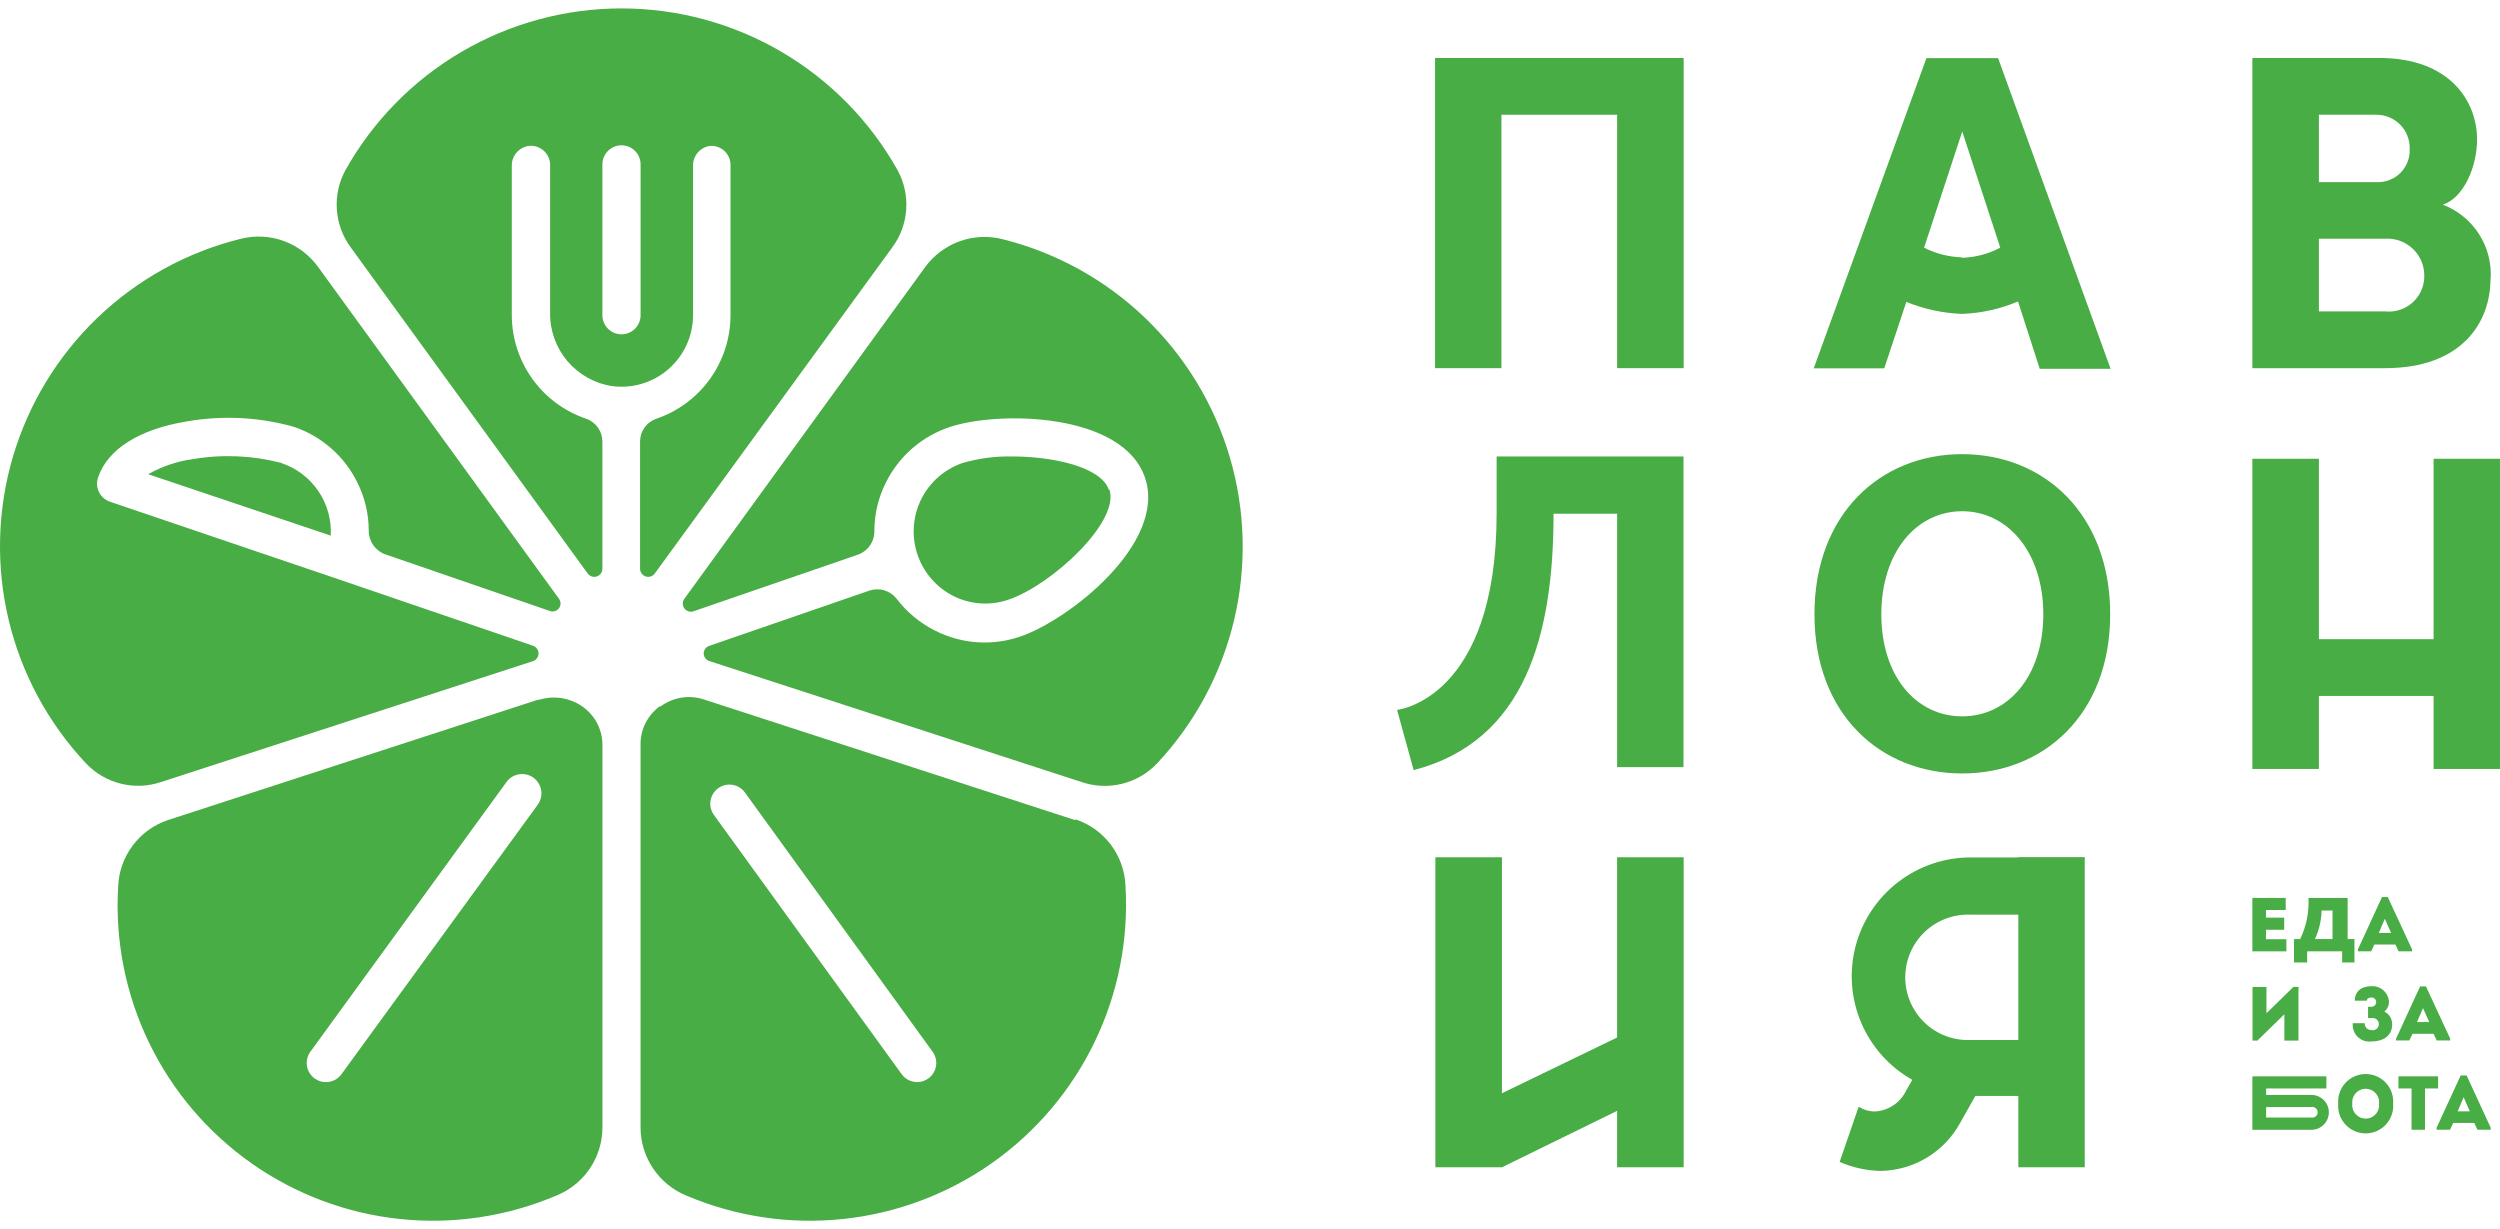
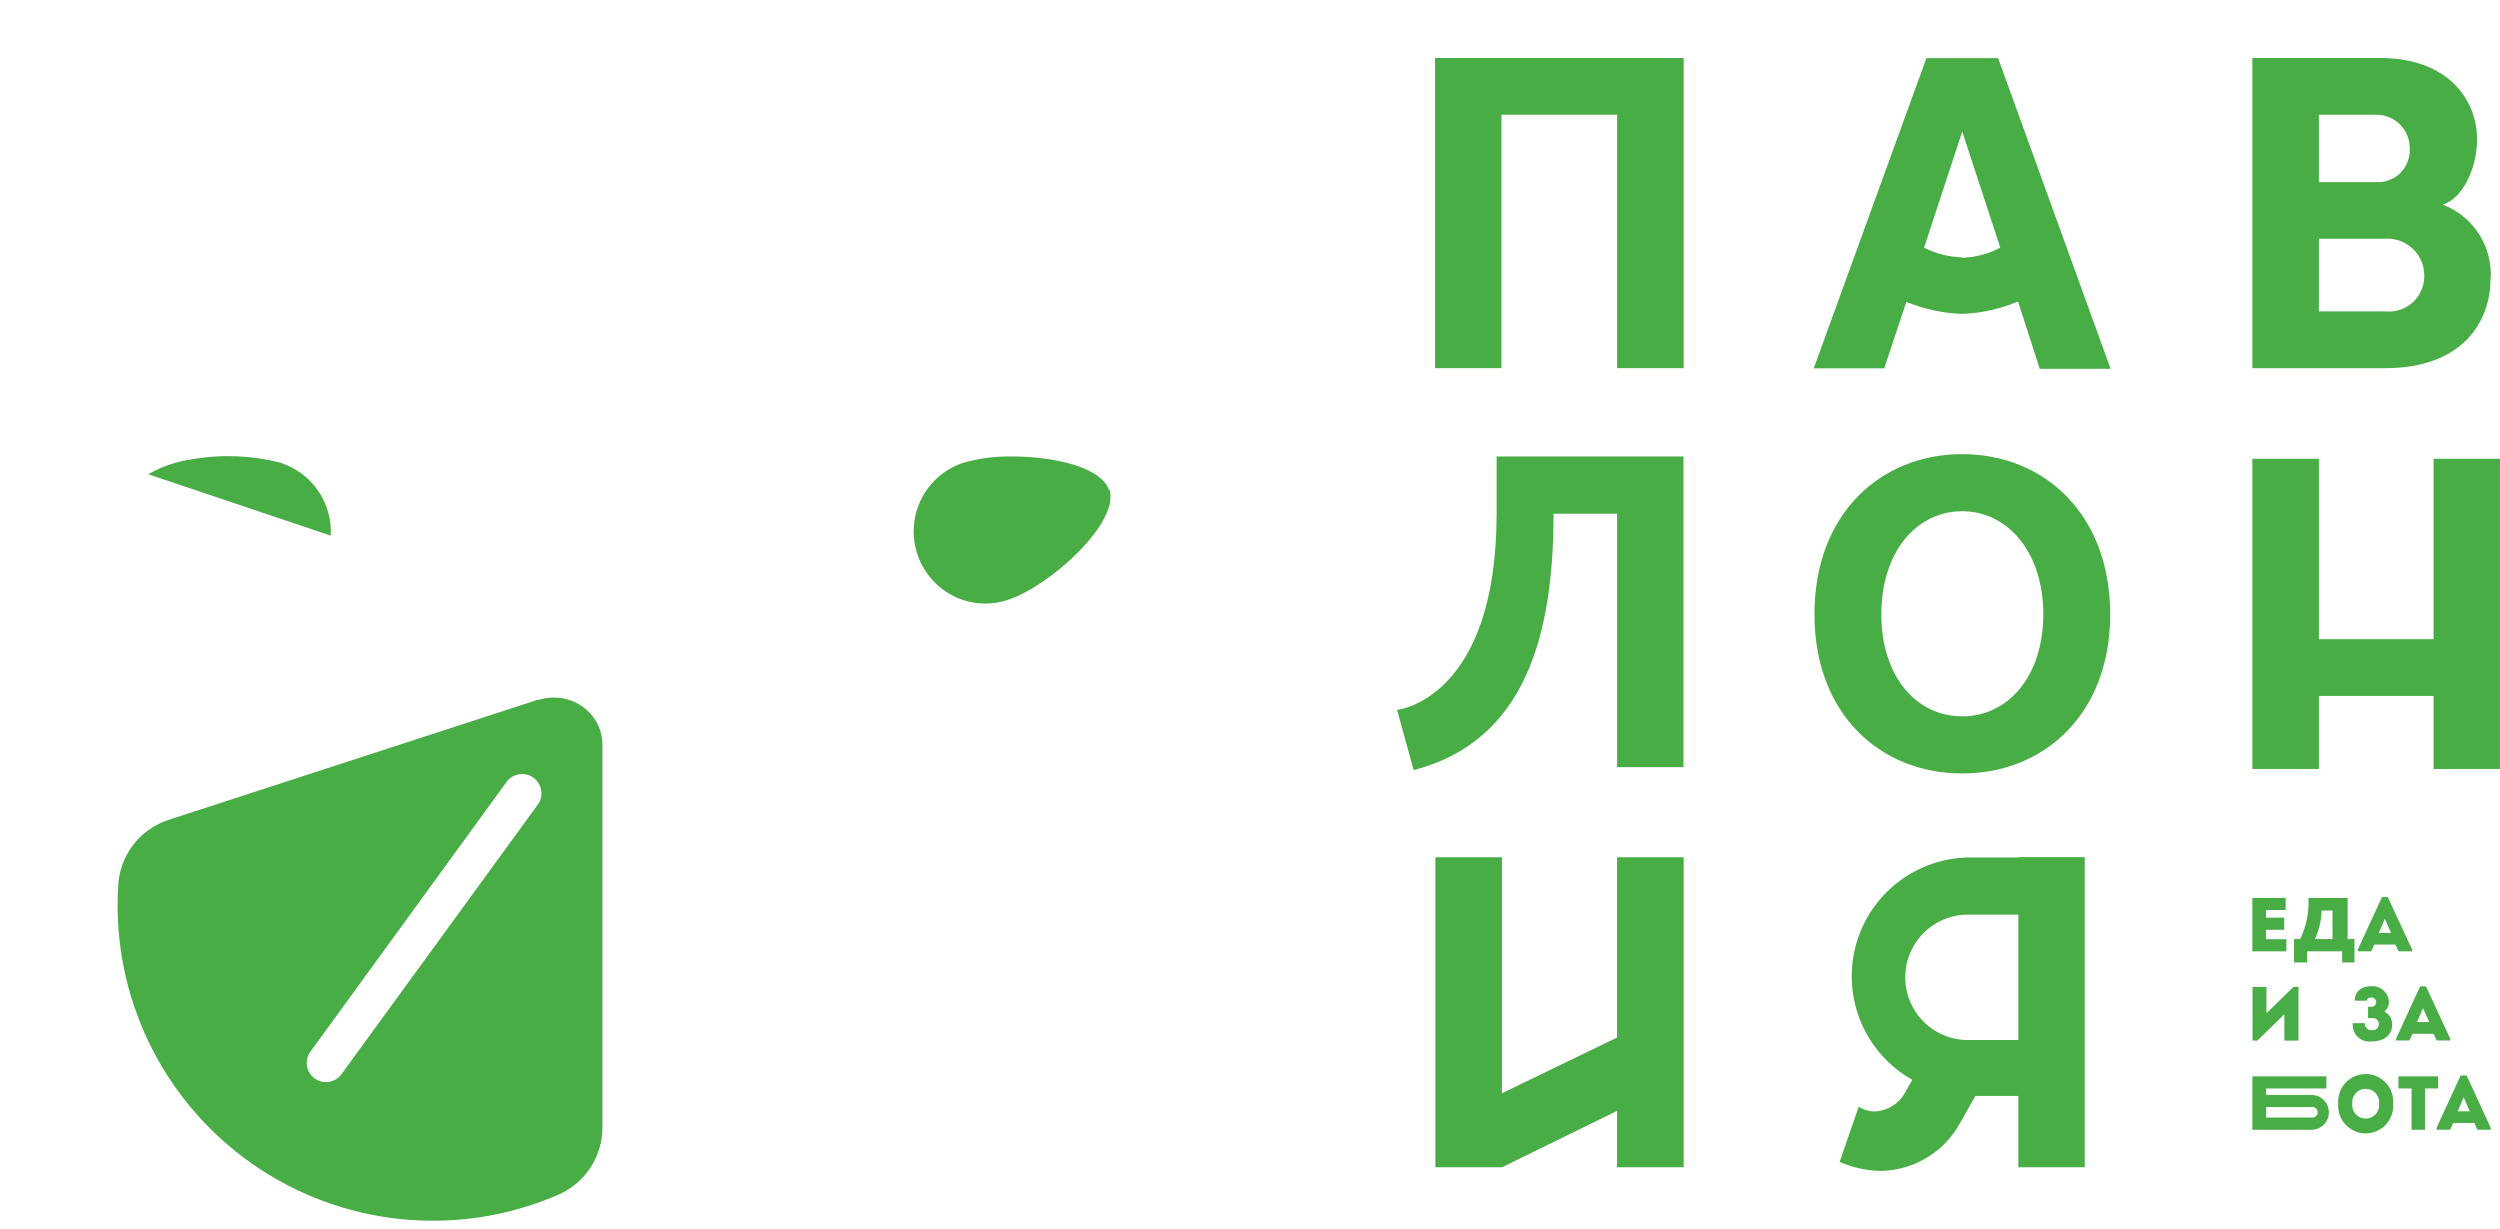
<svg xmlns="http://www.w3.org/2000/svg" width="120" height="59" viewBox="0 0 120 59" fill="none">
  <g clip-path="url(#clip0_3080_2683)">
    <path d="M68.883 17.672H72.069V5.508H77.622V17.672H80.816V2.783H68.883V17.672Z" fill="#47AD44" />
    <path d="M92.468 2.791L87.059 17.68H90.444L91.504 14.493C92.351 14.836 93.251 15.03 94.164 15.067C95.094 15.035 96.009 14.832 96.865 14.469L97.908 17.704H101.309L95.909 2.791H92.468ZM94.164 12.35C93.535 12.333 92.917 12.175 92.356 11.888L94.188 6.312L96.013 11.888C95.442 12.19 94.809 12.357 94.164 12.374" fill="#47AD44" />
    <path d="M119.552 13.378C119.597 12.619 119.399 11.865 118.986 11.226C118.574 10.587 117.968 10.097 117.258 9.825C118.278 9.483 118.899 7.977 118.899 6.695C118.899 4.846 117.576 2.783 114.215 2.783H108.113V17.672H114.486C118.142 17.672 119.544 15.505 119.544 13.378M111.307 5.508H114.071C114.285 5.508 114.496 5.55 114.692 5.633C114.889 5.716 115.067 5.838 115.215 5.991C115.364 6.144 115.48 6.325 115.557 6.524C115.635 6.723 115.671 6.935 115.665 7.149C115.675 7.361 115.641 7.572 115.564 7.77C115.488 7.968 115.371 8.148 115.221 8.298C115.071 8.448 114.891 8.565 114.693 8.641C114.495 8.718 114.283 8.752 114.071 8.742H111.307V5.508ZM111.307 11.458H114.494C114.734 11.444 114.976 11.479 115.202 11.562C115.429 11.645 115.636 11.773 115.812 11.938C115.987 12.104 116.127 12.304 116.222 12.525C116.317 12.747 116.366 12.986 116.366 13.227C116.37 13.467 116.324 13.706 116.229 13.927C116.135 14.148 115.994 14.346 115.817 14.509C115.64 14.672 115.431 14.795 115.203 14.87C114.974 14.946 114.733 14.972 114.494 14.947H111.307V11.458Z" fill="#47AD44" />
    <path d="M74.579 24.659H77.622V36.823H80.808V21.91H71.838V24.635C71.838 33.589 67.059 34.075 67.059 34.075L67.855 36.966C73.24 35.564 74.571 30.442 74.571 24.635" fill="#47AD44" />
    <path d="M116.812 22.021V30.681H111.307V22.021H108.113V36.91H111.307V33.405H116.812V36.91H119.998V22.021H116.812Z" fill="#47AD44" />
    <path d="M77.621 49.8L72.093 52.476V41.148H68.898V56.029H72.093L77.621 53.321V56.029H80.816V41.148H77.621V49.8Z" fill="#47AD44" />
    <path d="M96.88 41.157H94.618C93.354 41.15 92.124 41.563 91.121 42.331C90.117 43.099 89.397 44.178 89.073 45.4C88.75 46.621 88.841 47.916 89.333 49.08C89.824 50.244 90.689 51.212 91.79 51.831L91.495 52.349C91.355 52.639 91.139 52.886 90.87 53.063C90.6 53.24 90.288 53.34 89.966 53.353C89.7 53.346 89.441 53.266 89.217 53.122L88.301 55.774C88.921 56.041 89.586 56.187 90.26 56.205C91.052 56.193 91.827 55.97 92.504 55.558C93.18 55.146 93.734 54.561 94.108 53.862L94.817 52.604H96.88V56.029H100.067V41.141H96.88V41.157ZM96.88 49.919H94.618C94.21 49.94 93.802 49.878 93.419 49.736C93.036 49.595 92.686 49.377 92.389 49.095C92.093 48.814 91.857 48.475 91.696 48.1C91.535 47.725 91.452 47.321 91.452 46.912C91.452 46.504 91.535 46.099 91.696 45.724C91.857 45.349 92.093 45.01 92.389 44.729C92.686 44.447 93.036 44.229 93.419 44.088C93.802 43.946 94.21 43.884 94.618 43.905H96.88V49.919Z" fill="#47AD44" />
    <path d="M94.184 21.799C90.264 21.799 87.094 24.667 87.094 29.486C87.094 34.306 90.28 37.126 94.184 37.126C98.087 37.126 101.289 34.306 101.289 29.486C101.289 24.667 98.103 21.799 94.184 21.799ZM94.184 34.385C91.993 34.385 90.304 32.481 90.304 29.486C90.304 26.491 91.993 24.539 94.184 24.539C96.374 24.539 98.079 26.507 98.079 29.486C98.079 32.465 96.382 34.385 94.184 34.385Z" fill="#47AD44" />
    <path d="M109.714 43.681V43.1H108.113V45.665H109.746V45.083H108.766V44.629H109.642V44.047H108.766V43.681H109.714Z" fill="#47AD44" />
    <path d="M110.806 43.1C110.842 43.781 110.705 44.461 110.408 45.075H110.113V46.198H110.743V45.665H112.423V46.198H113.013V45.075H112.686V43.1H110.806ZM111.961 45.075H111.117C111.316 44.645 111.424 44.179 111.436 43.705H111.961V45.075Z" fill="#47AD44" />
    <path d="M115.777 45.665V45.57L114.614 43.06H114.335L113.18 45.57V45.665H113.817L113.969 45.339H114.981L115.132 45.665H115.777ZM114.184 44.781L114.471 44.104L114.773 44.781H114.184Z" fill="#47AD44" />
    <path d="M108.79 48.636V47.377H108.121V49.95H108.352L109.65 48.684V49.95H110.327V47.369H110.088L108.79 48.636Z" fill="#47AD44" />
    <path d="M113.826 49.441C113.783 49.443 113.74 49.436 113.699 49.42C113.659 49.405 113.623 49.381 113.592 49.35C113.562 49.319 113.539 49.282 113.524 49.241C113.51 49.2 113.504 49.157 113.507 49.114H112.934C112.921 49.233 112.935 49.355 112.976 49.468C113.016 49.581 113.082 49.684 113.168 49.768C113.253 49.852 113.357 49.916 113.471 49.955C113.585 49.993 113.707 50.005 113.826 49.99C114.487 49.99 114.822 49.64 114.822 49.194C114.83 49.062 114.799 48.931 114.732 48.818C114.665 48.704 114.566 48.613 114.447 48.556C114.518 48.5 114.575 48.429 114.614 48.347C114.652 48.266 114.672 48.176 114.67 48.086C114.664 47.982 114.638 47.879 114.592 47.785C114.546 47.691 114.482 47.606 114.404 47.536C114.325 47.467 114.234 47.414 114.135 47.379C114.036 47.345 113.931 47.331 113.826 47.337C113.38 47.337 113.029 47.56 113.029 48.031H113.611C113.611 47.935 113.691 47.879 113.834 47.879C113.893 47.879 113.95 47.903 113.992 47.944C114.034 47.986 114.057 48.043 114.057 48.102C114.057 48.161 114.034 48.218 113.992 48.26C113.95 48.302 113.893 48.325 113.834 48.325H113.667V48.867H113.842C113.884 48.86 113.927 48.862 113.969 48.874C114.01 48.885 114.048 48.905 114.081 48.933C114.114 48.961 114.14 48.995 114.158 49.034C114.176 49.073 114.185 49.115 114.185 49.158C114.185 49.2 114.176 49.243 114.158 49.282C114.14 49.32 114.114 49.355 114.081 49.383C114.048 49.41 114.01 49.43 113.969 49.442C113.927 49.453 113.884 49.456 113.842 49.449" fill="#47AD44" />
    <path d="M115.801 49.624H116.813L116.964 49.943H117.609V49.855L116.446 47.346H116.167L115.012 49.855V49.943H115.649L115.801 49.624ZM116.303 48.389L116.605 49.059H116.016L116.303 48.389Z" fill="#47AD44" />
    <path d="M110.949 52.556H108.774V52.246H111.666V51.664H108.113V54.229H110.949C111.059 54.229 111.167 54.208 111.269 54.166C111.37 54.123 111.462 54.062 111.54 53.984C111.618 53.907 111.679 53.814 111.721 53.713C111.763 53.611 111.785 53.503 111.785 53.393C111.785 53.283 111.763 53.174 111.721 53.073C111.679 52.971 111.618 52.879 111.54 52.801C111.462 52.724 111.37 52.662 111.269 52.62C111.167 52.578 111.059 52.556 110.949 52.556ZM110.949 53.64H108.774V53.138H110.949C110.985 53.131 111.023 53.133 111.059 53.142C111.095 53.152 111.129 53.169 111.157 53.193C111.186 53.217 111.209 53.247 111.225 53.281C111.24 53.315 111.248 53.352 111.248 53.389C111.248 53.426 111.24 53.463 111.225 53.497C111.209 53.53 111.186 53.56 111.157 53.584C111.129 53.608 111.095 53.626 111.059 53.635C111.023 53.645 110.985 53.646 110.949 53.64Z" fill="#47AD44" />
    <path d="M112.234 52.978C112.22 53.159 112.243 53.342 112.303 53.514C112.363 53.687 112.458 53.844 112.582 53.978C112.706 54.112 112.856 54.219 113.023 54.292C113.19 54.365 113.37 54.403 113.552 54.403C113.735 54.403 113.915 54.365 114.082 54.292C114.249 54.219 114.399 54.112 114.523 53.978C114.647 53.844 114.742 53.687 114.801 53.514C114.861 53.342 114.885 53.159 114.871 52.978C114.885 52.796 114.861 52.613 114.801 52.441C114.742 52.269 114.647 52.111 114.523 51.977C114.399 51.843 114.249 51.736 114.082 51.663C113.915 51.59 113.735 51.553 113.552 51.553C113.37 51.553 113.19 51.59 113.023 51.663C112.856 51.736 112.706 51.843 112.582 51.977C112.458 52.111 112.363 52.269 112.303 52.441C112.243 52.613 112.22 52.796 112.234 52.978ZM112.911 52.978C112.901 52.888 112.91 52.796 112.938 52.71C112.965 52.623 113.011 52.544 113.071 52.476C113.132 52.408 113.206 52.354 113.289 52.317C113.372 52.28 113.462 52.261 113.552 52.261C113.643 52.261 113.733 52.28 113.816 52.317C113.899 52.354 113.973 52.408 114.033 52.476C114.094 52.544 114.139 52.623 114.167 52.71C114.195 52.796 114.204 52.888 114.194 52.978C114.204 53.068 114.195 53.159 114.167 53.246C114.139 53.332 114.094 53.412 114.033 53.48C113.973 53.547 113.899 53.601 113.816 53.638C113.733 53.675 113.643 53.694 113.552 53.694C113.462 53.694 113.372 53.675 113.289 53.638C113.206 53.601 113.132 53.547 113.071 53.48C113.011 53.412 112.965 53.332 112.938 53.246C112.91 53.159 112.901 53.068 112.911 52.978Z" fill="#47AD44" />
    <path d="M117.028 51.664H115.125V52.246H115.754V54.229H116.399V52.246H117.028V51.664Z" fill="#47AD44" />
    <path d="M118.112 51.623L116.957 54.132V54.228H117.602L117.754 53.901H118.765L118.917 54.228H119.554V54.132L118.399 51.623H118.112ZM117.969 53.344L118.255 52.667L118.55 53.344H117.969Z" fill="#47AD44" />
-     <path d="M28.915 27.311V21.169C28.91 20.93 28.83 20.698 28.687 20.506C28.545 20.313 28.346 20.169 28.119 20.094C27.084 19.739 26.185 19.07 25.549 18.181C24.912 17.291 24.568 16.225 24.566 15.131V7.962C24.561 7.733 24.639 7.51 24.785 7.335C24.932 7.159 25.137 7.042 25.363 7.006C25.49 6.989 25.62 6.999 25.744 7.035C25.867 7.072 25.982 7.134 26.08 7.217C26.178 7.3 26.258 7.403 26.314 7.519C26.37 7.635 26.402 7.761 26.406 7.89V15.012C26.392 15.858 26.686 16.682 27.232 17.329C27.778 17.976 28.54 18.404 29.377 18.533C29.862 18.597 30.355 18.558 30.823 18.416C31.292 18.275 31.724 18.035 32.092 17.713C32.461 17.391 32.755 16.994 32.958 16.549C33.16 16.104 33.265 15.62 33.265 15.131V7.962C33.26 7.733 33.338 7.51 33.484 7.335C33.631 7.159 33.836 7.042 34.062 7.006C34.186 6.994 34.312 7.007 34.432 7.046C34.551 7.085 34.661 7.147 34.755 7.23C34.849 7.313 34.925 7.414 34.979 7.528C35.032 7.641 35.062 7.765 35.065 7.89V15.131C35.064 16.224 34.721 17.29 34.086 18.179C33.451 19.069 32.554 19.738 31.52 20.094C31.292 20.168 31.093 20.312 30.95 20.505C30.808 20.697 30.728 20.93 30.724 21.169V27.311C30.726 27.392 30.754 27.47 30.803 27.534C30.851 27.598 30.919 27.646 30.995 27.67C31.072 27.695 31.155 27.695 31.232 27.671C31.308 27.646 31.376 27.599 31.425 27.534L42.824 11.881C43.219 11.351 43.453 10.718 43.498 10.058C43.543 9.399 43.398 8.74 43.079 8.161C41.759 5.808 39.836 3.849 37.507 2.486C35.179 1.123 32.529 0.404 29.831 0.404C27.134 0.404 24.484 1.123 22.156 2.486C19.828 3.849 17.904 5.808 16.584 8.161C16.267 8.741 16.123 9.399 16.168 10.058C16.213 10.717 16.446 11.35 16.839 11.881L28.214 27.534C28.263 27.599 28.331 27.646 28.407 27.671C28.484 27.695 28.567 27.695 28.644 27.67C28.721 27.646 28.788 27.598 28.837 27.534C28.885 27.47 28.913 27.392 28.915 27.311ZM28.915 7.89C28.915 7.647 29.012 7.414 29.184 7.242C29.355 7.07 29.588 6.974 29.831 6.974C30.075 6.974 30.308 7.07 30.479 7.242C30.651 7.414 30.748 7.647 30.748 7.89V15.131C30.748 15.374 30.651 15.607 30.479 15.779C30.308 15.951 30.075 16.047 29.831 16.047C29.588 16.047 29.355 15.951 29.184 15.779C29.012 15.607 28.915 15.374 28.915 15.131V7.89Z" fill="#47AD44" />
-     <path d="M7.726 37.539L25.594 31.731C25.669 31.704 25.733 31.654 25.779 31.588C25.825 31.523 25.849 31.445 25.849 31.365C25.849 31.285 25.825 31.207 25.779 31.142C25.733 31.076 25.669 31.026 25.594 30.999L16.265 27.812L5.28 24.084C5.166 24.045 5.061 23.985 4.97 23.905C4.879 23.826 4.805 23.729 4.752 23.621C4.699 23.513 4.667 23.396 4.659 23.276C4.652 23.155 4.668 23.035 4.706 22.921C5.16 21.567 6.674 20.603 8.968 20.228C10.673 19.93 12.424 20.017 14.091 20.483C14.751 20.704 15.362 21.053 15.887 21.512C16.412 21.97 16.841 22.527 17.149 23.152C17.51 23.869 17.698 24.66 17.699 25.462C17.696 25.712 17.771 25.957 17.914 26.163C18.057 26.369 18.26 26.525 18.496 26.609L26.39 29.326C26.468 29.355 26.553 29.358 26.632 29.334C26.712 29.311 26.781 29.262 26.831 29.195C26.88 29.129 26.907 29.048 26.906 28.965C26.906 28.883 26.878 28.802 26.828 28.736L15.261 12.804C14.847 12.234 14.27 11.802 13.607 11.563C12.944 11.325 12.224 11.291 11.541 11.466C8.966 12.105 6.602 13.408 4.686 15.244C2.77 17.081 1.367 19.386 0.618 21.932C-0.131 24.478 -0.2 27.176 0.416 29.757C1.033 32.339 2.314 34.714 4.133 36.647C4.584 37.122 5.163 37.459 5.799 37.617C6.436 37.775 7.104 37.748 7.726 37.539Z" fill="#47AD44" />
    <path d="M53.221 23.503C52.862 22.436 50.616 21.91 48.576 21.91C47.768 21.894 46.962 22.002 46.187 22.228C45.544 22.452 44.981 22.86 44.568 23.401C44.155 23.941 43.91 24.591 43.864 25.27C43.817 25.949 43.971 26.627 44.306 27.219C44.641 27.811 45.142 28.292 45.748 28.601C46.156 28.808 46.6 28.931 47.056 28.962C47.512 28.994 47.969 28.933 48.401 28.785C50.472 28.091 53.77 25.04 53.252 23.495" fill="#47AD44" />
-     <path d="M44.407 12.82L32.841 28.753C32.795 28.82 32.772 28.9 32.774 28.982C32.776 29.063 32.803 29.142 32.853 29.207C32.902 29.272 32.97 29.32 33.048 29.345C33.126 29.369 33.209 29.368 33.287 29.342L41.173 26.626C41.41 26.543 41.615 26.388 41.758 26.182C41.901 25.976 41.975 25.73 41.97 25.479C41.971 24.676 42.159 23.885 42.52 23.168C42.828 22.544 43.257 21.986 43.782 21.528C44.307 21.07 44.918 20.721 45.579 20.5C47.968 19.703 53.911 19.807 54.963 22.937C56.014 26.068 51.314 29.764 48.956 30.561C48.297 30.785 47.599 30.875 46.905 30.828C46.21 30.78 45.532 30.594 44.909 30.282C44.17 29.918 43.526 29.386 43.029 28.729C42.876 28.538 42.667 28.399 42.432 28.332C42.196 28.265 41.946 28.273 41.715 28.354L34.052 30.999C33.973 31.023 33.904 31.071 33.854 31.137C33.805 31.203 33.778 31.283 33.778 31.366C33.778 31.448 33.805 31.528 33.854 31.594C33.904 31.66 33.973 31.709 34.052 31.732L51.92 37.539C52.545 37.751 53.217 37.78 53.858 37.622C54.499 37.464 55.081 37.126 55.536 36.647C57.349 34.713 58.625 32.339 59.237 29.761C59.85 27.182 59.779 24.488 59.03 21.945C58.282 19.403 56.882 17.1 54.97 15.265C53.057 13.429 50.699 12.126 48.128 11.482C47.445 11.308 46.726 11.343 46.063 11.581C45.4 11.82 44.823 12.252 44.407 12.82Z" fill="#47AD44" />
    <path d="M13.51 22.221C12.124 21.86 10.676 21.797 9.264 22.038C8.507 22.138 7.776 22.384 7.113 22.763L15.876 25.71C15.917 24.947 15.706 24.191 15.273 23.56C14.841 22.929 14.213 22.459 13.486 22.221" fill="#47AD44" />
-     <path d="M51.601 39.363L33.781 33.572C33.434 33.459 33.065 33.43 32.705 33.488C32.345 33.547 32.004 33.69 31.71 33.906H31.662C31.378 34.115 31.148 34.387 30.988 34.701C30.829 35.015 30.746 35.362 30.746 35.715V54.132C30.75 54.828 30.96 55.508 31.348 56.086C31.736 56.664 32.286 57.115 32.929 57.382C35.307 58.395 37.904 58.784 40.475 58.511C43.045 58.239 45.503 57.314 47.616 55.825C49.729 54.336 51.426 52.332 52.548 50.003C53.669 47.675 54.177 45.098 54.023 42.518C53.995 41.807 53.752 41.121 53.325 40.552C52.898 39.983 52.308 39.557 51.633 39.331M44.559 51.766C44.364 51.908 44.12 51.966 43.881 51.929C43.642 51.892 43.428 51.762 43.285 51.567L34.267 39.116C34.124 38.919 34.066 38.672 34.105 38.432C34.144 38.191 34.277 37.976 34.474 37.834C34.672 37.691 34.918 37.633 35.158 37.672C35.399 37.71 35.614 37.843 35.757 38.041L44.766 50.484C44.837 50.581 44.888 50.692 44.916 50.81C44.944 50.927 44.949 51.049 44.929 51.168C44.91 51.287 44.868 51.401 44.804 51.504C44.741 51.607 44.657 51.696 44.559 51.766Z" fill="#47AD44" />
    <path d="M25.842 33.58L8.062 39.363C7.387 39.589 6.797 40.015 6.37 40.584C5.943 41.153 5.7 41.839 5.672 42.55C5.517 45.126 6.023 47.699 7.143 50.025C8.262 52.35 9.958 54.351 12.069 55.837C14.179 57.322 16.634 58.243 19.201 58.513C21.768 58.782 24.361 58.39 26.734 57.375C27.377 57.109 27.927 56.66 28.316 56.083C28.704 55.507 28.913 54.828 28.917 54.133V35.755C28.917 35.403 28.834 35.056 28.675 34.741C28.515 34.427 28.285 34.155 28.001 33.946C27.697 33.723 27.344 33.575 26.972 33.514C26.599 33.453 26.218 33.481 25.858 33.596M25.802 38.639L16.386 51.568C16.301 51.683 16.189 51.778 16.06 51.843C15.932 51.907 15.79 51.942 15.646 51.942C15.451 51.944 15.261 51.882 15.104 51.767C15.006 51.696 14.922 51.607 14.859 51.505C14.795 51.402 14.753 51.288 14.734 51.168C14.714 51.049 14.719 50.927 14.747 50.81C14.775 50.693 14.826 50.582 14.897 50.484L24.321 37.523C24.394 37.426 24.485 37.344 24.59 37.282C24.695 37.22 24.811 37.18 24.932 37.163C25.052 37.146 25.175 37.153 25.293 37.183C25.411 37.213 25.522 37.267 25.619 37.34C25.716 37.413 25.798 37.505 25.86 37.61C25.922 37.715 25.963 37.831 25.98 37.951C25.997 38.072 25.99 38.195 25.959 38.312C25.929 38.43 25.875 38.541 25.802 38.639Z" fill="#47AD44" />
  </g>
  <defs>
    <clipPath id="clip0_3080_2683">
      <rect width="120" height="59" fill="white" />
    </clipPath>
  </defs>
</svg>